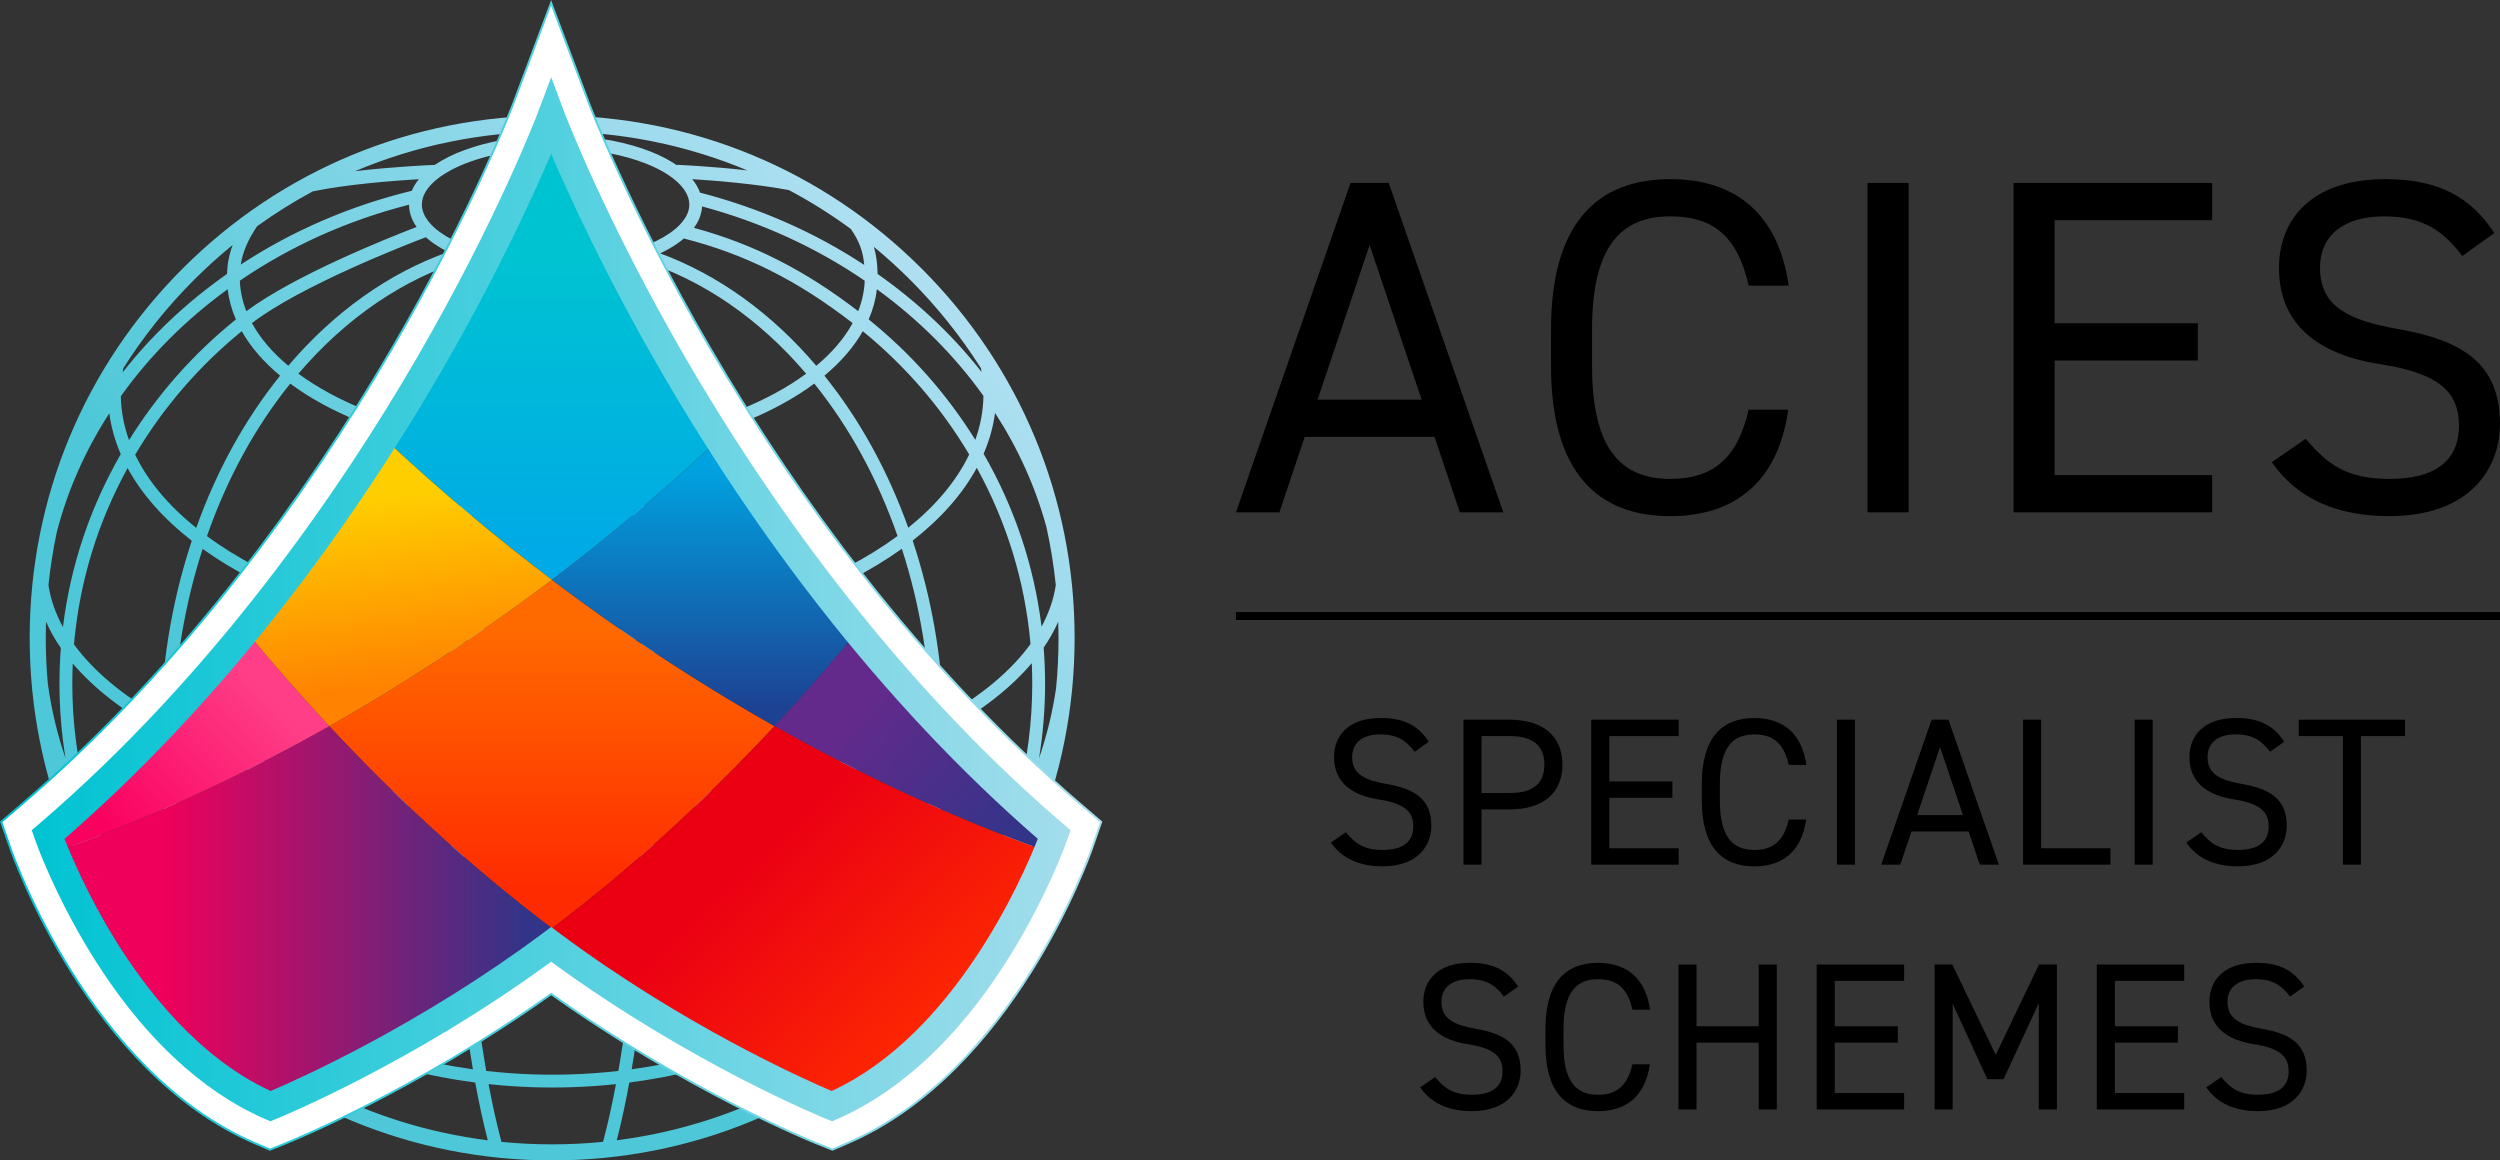
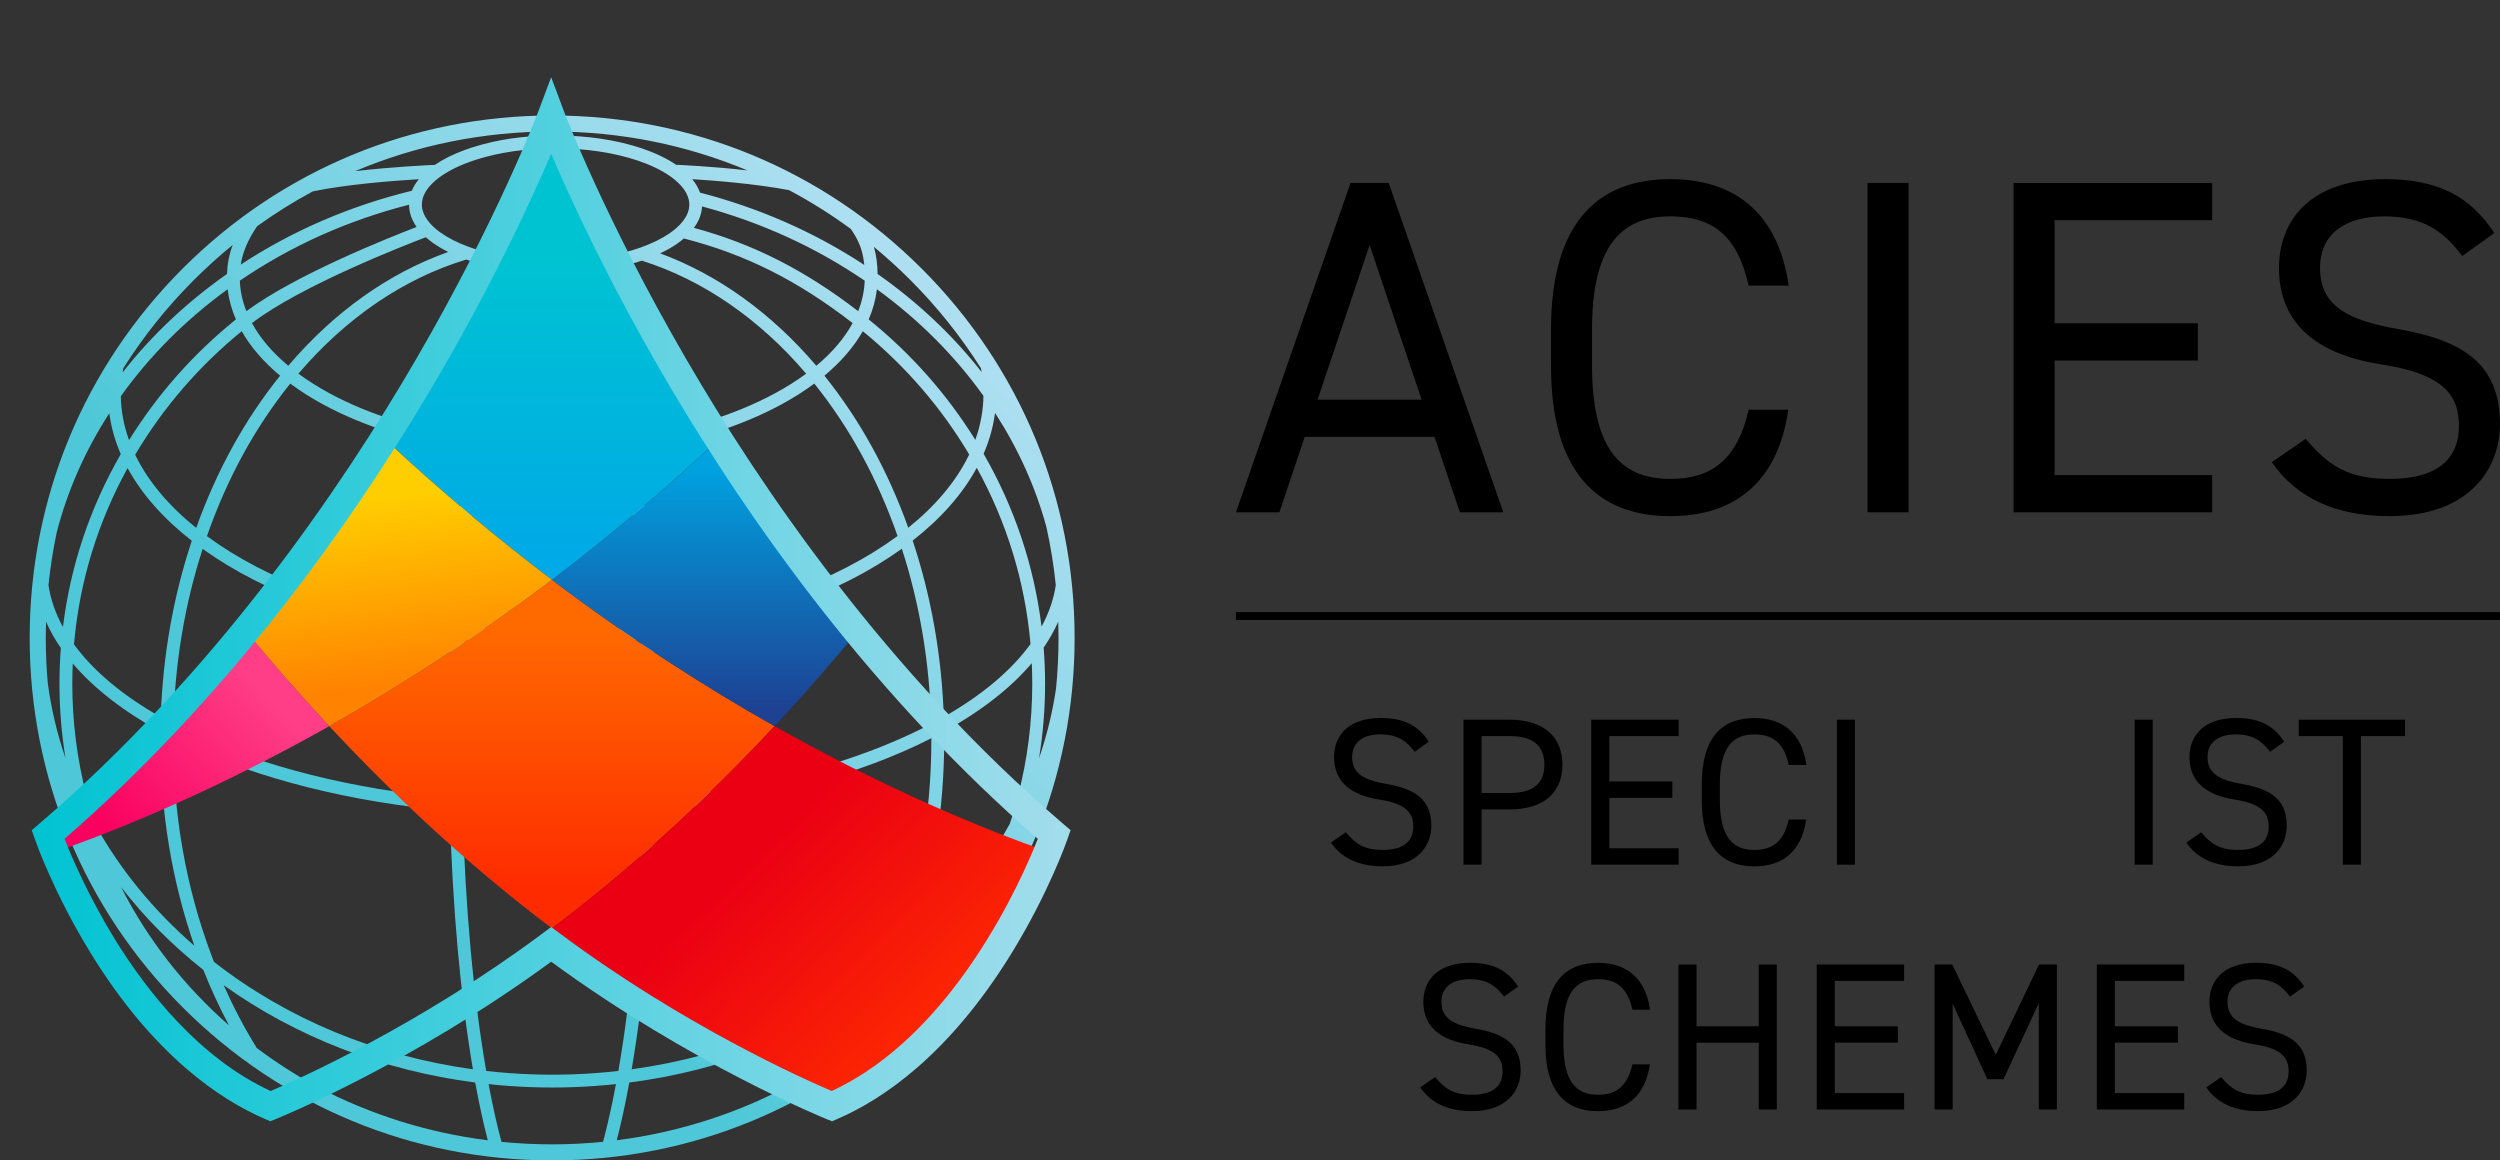
<svg xmlns="http://www.w3.org/2000/svg" xmlns:xlink="http://www.w3.org/1999/xlink" id="Layer_2" data-name="Layer 2" viewBox="0 0 1225.45 568.8">
  <rect x="0" y="0" width="1225.45" height="568.8" fill="#333333" stroke="none" />
  <defs>
    <style>
      .cls-1 {
        fill: #fff;
        stroke: url(#linear-gradient-2);
        stroke-miterlimit: 10;
      }

      .cls-2 {
        fill: url(#linear-gradient-8);
      }

      .cls-3 {
        fill: url(#linear-gradient-7);
      }

      .cls-4 {
        fill: url(#linear-gradient-5);
      }

      .cls-5 {
        fill: url(#linear-gradient-6);
      }

      .cls-6 {
        fill: url(#linear-gradient-9);
      }

      .cls-7 {
        fill: url(#linear-gradient-4);
      }

      .cls-8 {
        fill: url(#linear-gradient-3);
      }

      .cls-9 {
        fill: url(#linear-gradient);
      }

      .cls-10 {
        fill: url(#linear-gradient-10);
      }

      .cls-11 {
        fill: url(#linear-gradient-11);
      }
    </style>
    <linearGradient id="linear-gradient" x1="200.35" y1="376.68" x2="497.18" y2="106.52" gradientUnits="userSpaceOnUse">
      <stop offset="0" stop-color="#4ec8d8" />
      <stop offset="1" stop-color="#bce3f5" />
    </linearGradient>
    <linearGradient id="linear-gradient-2" x1="0" y1="282.04" x2="540.34" y2="282.04" gradientUnits="userSpaceOnUse">
      <stop offset="0" stop-color="#00c3d2" />
      <stop offset="1" stop-color="#a3ddec" />
    </linearGradient>
    <linearGradient id="linear-gradient-3" x1="270.53" y1="307.43" x2="270.53" y2="435.48" gradientUnits="userSpaceOnUse">
      <stop offset="0" stop-color="#ff6a00" />
      <stop offset="1" stop-color="#ff2b00" />
    </linearGradient>
    <linearGradient id="linear-gradient-4" x1="345.6" y1="229.23" x2="345.6" y2="347.91" gradientUnits="userSpaceOnUse">
      <stop offset="0" stop-color="#00a2e0" />
      <stop offset="1" stop-color="#1d4193" />
    </linearGradient>
    <linearGradient id="linear-gradient-5" x1="419.12" y1="348.56" x2="512.44" y2="427.65" gradientUnits="userSpaceOnUse">
      <stop offset="0" stop-color="#632a8b" />
      <stop offset="1" stop-color="#293689" />
    </linearGradient>
    <linearGradient id="linear-gradient-6" x1="80.74" y1="448.95" x2="257.27" y2="448.95" gradientUnits="userSpaceOnUse">
      <stop offset="0" stop-color="#ef005a" />
      <stop offset="1" stop-color="#323489" />
    </linearGradient>
    <linearGradient id="linear-gradient-7" x1="270.9" y1="126.35" x2="270.9" y2="270.33" gradientUnits="userSpaceOnUse">
      <stop offset="0" stop-color="#00c3d2" />
      <stop offset="1" stop-color="#00aae6" />
    </linearGradient>
    <linearGradient id="linear-gradient-8" x1="373.42" y1="416.62" x2="466.73" y2="513.49" gradientUnits="userSpaceOnUse">
      <stop offset="0" stop-color="#eb0013" />
      <stop offset="1" stop-color="#ff2b00" />
    </linearGradient>
    <linearGradient id="linear-gradient-9" x1="132.02" y1="341.9" x2="59.15" y2="413.89" gradientUnits="userSpaceOnUse">
      <stop offset="0" stop-color="#ff3e87" />
      <stop offset="1" stop-color="#fa005f" />
    </linearGradient>
    <linearGradient id="linear-gradient-10" x1="188.78" y1="243.48" x2="200.77" y2="335.46" gradientUnits="userSpaceOnUse">
      <stop offset="0" stop-color="#ffce00" />
      <stop offset="1" stop-color="#ff8200" />
    </linearGradient>
    <linearGradient id="linear-gradient-11" x1="15.57" y1="293.75" x2="524.77" y2="293.75" xlink:href="#linear-gradient-2" />
  </defs>
  <g id="Layer_1-2" data-name="Layer 1">
    <g>
      <path class="cls-9" d="M451.73,131.62c-48.37-48.37-112.68-75.01-181.09-75.01s-132.72,26.64-181.09,75.01C41.19,179.99,14.55,244.3,14.55,312.7s26.64,132.72,75.01,181.09c48.37,48.37,112.68,75.01,181.09,75.01s132.72-26.64,181.09-75.01c48.37-48.37,75.01-112.68,75.01-181.09s-26.64-132.72-75.01-181.09ZM111.59,141.79c.59,5.03,1.95,9.97,4.03,14.79-20.86,16.84-38.44,36.72-52.37,59.18-2.55-7.06-3.89-14.27-4.03-21.51,14.18-19.88,31.77-37.5,52.36-52.46ZM153.36,93.8c16.64-3.46,39.56-5.21,51.94-5.96-1.48,1.82-2.64,3.72-3.44,5.67-30.38,7.43-58.55,19.59-83.85,36.19.99-6.24,3.55-12.2,8.01-18.8,8.77-6.31,17.89-12.03,27.33-17.1ZM417.04,112.2c4.07,5.84,5.97,10.86,6.6,17.66-24.33-16-51.38-27.9-80.51-35.44-.8-2.28-2.09-4.48-3.81-6.6,10.86.68,31.05,2.27,47.42,5.37,10.5,5.57,20.62,11.92,30.29,19.02ZM482.06,194.06c-.11,7.26-1.44,14.48-3.98,21.55-13.91-22.4-31.46-42.23-52.27-59.04,2.09-4.82,3.44-9.76,4.03-14.79,20.54,14.92,38.08,32.49,52.22,52.27ZM505.99,335.12c0,18.59-2.34,37.05-6.95,54.87-.88,3.42-1.86,6.86-2.91,10.22l-.14.47h0c-.33,1.06-.68,2.12-1.03,3.18-12.33,22.28-28.7,42.33-48.8,59.74,11.06-31.83,16.67-65.81,16.67-101.13,0-1.26,0-2.57-.03-3.93,18.22-10,32.65-21.29,42.96-33.47.15,3.36.23,6.72.23,10.05ZM415.46,513.77c-8.1,6.1-16.58,11.65-25.38,16.64-27.08,14.91-56.75,24.59-87.76,28.52,2.2-8.52,4.26-18,6.15-28.29,45.39-5.9,87.73-22.32,123.31-47.73-4.79,10.79-10.24,21.11-16.25,30.81-.03.02-.05.04-.08.06ZM155.71,532.84c-10.36-5.6-20.31-11.97-29.76-19.07-.03-.02-.05-.04-.08-.06-6.01-9.71-11.45-20.02-16.24-30.8,35.58,25.42,77.92,41.84,123.31,47.73,1.89,10.3,3.95,19.79,6.16,28.31-29.35-3.7-57.5-12.55-83.39-26.11ZM27.81,260.95c5.26-20.42,13.87-39.95,25.76-58.36.91,6.76,2.79,13.45,5.63,20-15.15,26.38-24.68,54.85-28.34,84.77-3.66-6.69-6.05-13.56-7.1-20.56.9-8.72,2.26-17.35,4.05-25.85ZM344.13,101.18c28.95,7.79,55.74,20.02,79.73,36.41-.19,5.07-1.27,10.06-3.19,14.94-26.28-20.18-51.4-32.94-80.51-40.84,2.44-3.32,3.78-6.86,3.98-10.51ZM505.07,314.91v.15c.03.21.05.43.06.64-9.38,12.94-23.7,25.02-42.5,35.72-1.01-29.97-6.14-59.01-15.25-86.43,13.92-10.89,24.47-22.86,31.42-35.68,14.66,26.64,23.5,55.4,26.27,85.6ZM456.53,362.47c0,36.83-6.21,72.15-18.45,105.02l-.77,2.04c-.25.66-.5,1.31-.75,1.96h0c-35.89,28.03-79.67,46.18-126.92,52.66,6.12-35.94,10.03-79.54,11.34-126.59,48.61-4.52,93.1-15.6,128.59-32.28,2.39-1.12,4.7-2.27,6.98-3.43,0,.21,0,.42,0,.63ZM104.88,471.5h0c-.25-.66-.51-1.32-.75-1.97l-.77-2.04h0c-12.25-32.87-18.45-68.19-18.45-105.02,0-.19,0-.37,0-.56,2.23,1.14,4.5,2.26,6.84,3.36,35.52,16.7,80.07,27.78,128.73,32.29,1.31,47.05,5.21,90.64,11.34,126.58-47.25-6.48-91.03-24.63-126.92-52.64ZM99.33,269.06c30.59,21.95,73.48,37.37,121.63,43.68-.65,16.28-.98,32.98-.98,49.73,0,9.52.12,19.17.33,28.76-47.64-4.49-91.2-15.34-125.89-31.65-3.25-1.53-6.38-3.09-9.42-4.69.7-29.73,5.51-58.57,14.33-85.82ZM158.68,198.4c19.79,10.69,43.86,18.2,70.1,22.08-3.6,26-6.13,54.88-7.55,85.95-47.75-6.33-90.07-21.75-119.79-43.62,9.83-28.17,23.55-53.3,40.83-74.77,4.93,3.65,10.4,7.12,16.41,10.37ZM270.71,223.51c12.16,0,24.12-.74,35.7-2.18,3.59,25.94,6.12,54.8,7.52,85.86-28.29,3.25-58.19,3.26-86.44.01,1.4-31.07,3.93-59.92,7.52-85.88,11.58,1.44,23.53,2.18,35.7,2.18ZM399.16,188.04c17.25,21.45,30.96,46.55,40.8,74.69-29.69,21.9-72,37.33-119.76,43.69-1.42-31.07-3.95-59.94-7.55-85.94,26.24-3.87,50.31-11.39,70.1-22.08,6.01-3.25,11.49-6.72,16.41-10.37ZM456.43,354.81c-3.08,1.62-6.26,3.21-9.56,4.76-34.66,16.3-78.17,27.15-125.75,31.64.22-9.58.33-19.23.33-28.74,0-16.74-.33-33.46-.98-49.74,48.16-6.34,91.04-21.77,121.6-43.75,8.82,27.22,13.64,56.07,14.36,85.83ZM270.64,393.56c-14.94,0-29.65-.6-44.02-1.78-.23-9.77-.35-19.61-.35-29.31,0-16.48.33-32.93.96-48.96,14.2,1.61,28.78,2.44,43.41,2.44s29.3-.83,43.56-2.46c.63,16.04.96,32.49.96,48.98,0,9.7-.12,19.54-.35,29.3-14.41,1.18-29.18,1.79-44.17,1.79ZM238.33,524.95c-6.23-35.81-10.21-79.53-11.55-126.83,14.33,1.15,28.99,1.74,43.87,1.74s29.63-.59,44.01-1.75c-1.34,47.3-5.32,91.03-11.55,126.85-7.49.85-15.12,1.42-22.75,1.67-6.36.22-12.92.22-19.29,0-7.62-.25-15.25-.83-22.74-1.67ZM474.9,223.16c-6.19,12.7-16.17,24.64-29.69,35.53-10.01-28-23.82-53.04-41.1-74.54,8.12-6.76,14.43-14.09,18.82-21.8,20.94,17.12,38.45,37.39,52.1,60.35.02.03.03.06.05.09-.06.13-.12.25-.18.38ZM335.22,116.9c30.1,7.7,55.73,20.56,82.72,41.47-4.01,7.37-9.99,14.41-17.81,20.92-21.91-25.76-48.18-44.66-76.53-55.1,2.96-1.4,5.65-2.91,8.03-4.54,1.3-.89,2.5-1.81,3.6-2.75ZM314.61,127.77c29.85,9.41,57.63,28.51,80.55,55.4-4.62,3.4-9.75,6.64-15.4,9.69-19.16,10.34-42.5,17.63-68,21.39-5.41-36.67-12.62-64.55-20.99-81.26,8.56-1.05,16.7-2.83,23.83-5.22ZM284.03,133.65c8.42,15.55,15.99,44.25,21.5,81.44-11.28,1.39-22.94,2.11-34.81,2.11s-23.53-.72-34.81-2.11c5.54-37.44,13.17-66.23,21.64-81.71,4.81.47,9.77.72,14.79.72,3.91,0,7.83-.16,11.69-.44ZM229.67,214.25c-25.49-3.76-48.84-11.05-68-21.39-5.65-3.05-10.78-6.29-15.4-9.69,23.39-27.43,51.76-46.72,82.27-55.94,6.73,2.4,14.22,4.2,22.31,5.36-8.45,16.66-15.73,44.67-21.19,81.66ZM141.31,179.29c-7.82-6.52-13.8-13.55-17.81-20.92,23.93-18.33,75.42-38.36,85.24-42.09,1.05.94,2.18,1.86,3.42,2.75l.83.59h.02c2.01,1.38,4.25,2.68,6.68,3.9-29.06,10.3-55.97,29.42-78.38,55.77ZM200.5,100.34c.02,3.78,1.28,7.46,3.71,10.92-13.84,5.31-59.68,23.59-83.45,41.28-1.92-4.88-3.01-9.88-3.2-14.95,24.91-17.02,52.78-29.53,82.93-37.25ZM137.31,184.14c-17.3,21.52-31.12,46.59-41.13,74.63-13.53-10.87-23.53-22.8-29.74-35.49-.06-.12-.12-.25-.18-.37.02-.03.04-.06.05-.09,13.66-23.01,31.19-43.33,52.17-60.48,4.38,7.72,10.7,15.04,18.81,21.81ZM94.01,265.08c-9.1,27.45-14.22,56.49-15.22,86.42-18.79-10.67-33.1-22.71-42.51-35.62.02-.22.03-.43.05-.65l.08-.89c2.82-29.95,11.61-58.47,26.13-84.9,6.97,12.8,17.53,24.76,31.46,35.63ZM35.66,325.23c10.33,12.15,24.75,23.41,42.96,33.38-.02,1.21-.02,2.48-.02,3.86,0,35.32,5.61,69.29,16.67,101.13-20.1-17.42-36.47-37.46-48.8-59.74-.35-1.06-.7-2.11-1.03-3.18l-.14-.47c-1.05-3.36-2.03-6.8-2.91-10.22-4.61-17.82-6.95-36.28-6.95-54.87,0-3.3.08-6.6.22-9.89ZM99.65,475.39c3.73,9.4,7.95,18.51,12.6,27.24-22.07-19.33-39.92-42.25-52.89-67.78,11.46,14.81,24.92,28.38,40.29,40.55ZM239.49,531.41c7.05.75,14.21,1.27,21.36,1.5,3.25.11,6.57.17,9.86.17s6.61-.06,9.85-.17c7.15-.24,14.31-.75,21.37-1.5-1.94,10.36-4.06,19.84-6.32,28.29-8.24.82-16.58,1.24-24.97,1.24s-16.63-.41-24.83-1.22c-2.26-8.45-4.38-17.93-6.32-28.3ZM441.78,475.39c15.37-12.17,28.84-25.74,40.3-40.55-12.96,25.54-30.82,48.46-52.89,67.79,4.64-8.72,8.86-17.83,12.6-27.24ZM510.55,307.15c-3.7-29.9-13.24-58.34-28.4-84.71,2.83-6.56,4.7-13.26,5.6-20.03,11.45,17.69,19.87,36.42,25.19,55.98,2.07,9.32,3.6,18.81,4.59,28.41-1.04,6.93-3.39,13.73-6.98,20.35ZM337.58,97.75c.2.81.3,1.66.3,2.51,0,6.2-5.33,11.14-9.81,14.19-3.79,2.59-8.5,4.9-14.01,6.86l-.51.18c-8.17,2.85-17.86,4.83-28.03,5.74-9.74.86-19.94.75-29.35-.3-9.66-1.06-18.81-3.12-26.47-5.95-5.49-2.02-10.15-4.39-13.86-7.05l-.35-.25c-4.05-2.98-8.7-7.66-8.7-13.42,0-1.09.16-2.13.48-3.2,1.99-6.69,10.33-13.13,22.89-17.69,1.06-.39,2.21-.78,3.51-1.19,11.31-3.58,24.68-5.47,38.66-5.47,14.68,0,28.6,2.07,40.25,5.99,1.43.48,2.84,1,4.2,1.54,11.69,4.64,19.27,11.01,20.8,17.51ZM22.42,312.7c0-2.66.06-5.3.14-7.95,1.94,4.38,4.36,8.69,7.27,12.9-.45,5.77-.68,11.63-.68,17.47,0,12.29,1,24.52,2.97,36.56-4.13-12.03-7.04-24.34-8.71-36.88-.64-7.31-.98-14.68-.98-22.1ZM40.66,406.35c.05.16.11.31.16.47-.09-.22-.17-.43-.26-.65.03.06.07.12.1.18ZM509.31,371.68c1.97-12.04,2.97-24.27,2.97-36.56,0-5.85-.24-11.77-.7-17.65,2.85-4.16,5.23-8.4,7.15-12.72.08,2.64.14,5.29.14,7.95,0,8.29-.4,16.53-1.2,24.67-1.72,11.65-4.5,23.1-8.35,34.31ZM480.84,180.5c.12.62.22,1.24.33,1.86-14.21-18.12-31.32-34.24-50.99-48.06-.1-5.06-.64-9.33-1.82-13.3,6.15,5.08,12.1,10.47,17.81,16.19,13.29,13.29,24.88,27.82,34.67,43.32ZM366.33,83.52c-17.68-2.01-33.55-2.69-34.53-2.73v.22c-3.56-2.45-7.8-4.69-12.69-6.63-1.46-.58-2.98-1.14-4.51-1.66-12.29-4.13-26.9-6.32-42.26-6.32s-28.64,1.99-40.56,5.77c-1.39.44-2.62.86-3.77,1.28-5.8,2.1-10.78,4.59-14.85,7.37-3.69.16-21.14.97-39.11,3.09,30.17-12.74,62.87-19.44,96.6-19.44s65.77,6.56,95.69,19.05ZM95.12,137.18c6.06-6.06,12.39-11.77,18.95-17.12-1.74,4.65-2.64,9.29-2.8,14.22-19.75,13.87-36.93,30.07-51.19,48.3.11-.69.22-1.39.36-2.07,9.8-15.51,21.39-30.05,34.68-43.34Z" />
      <g>
-         <path class="cls-1" d="M270.17,57.3s77.88,207.37,246.61,351.8c0,0-35.05,101.22-109.03,133.12,0,0-67.49-27.06-137.58-79.31-70.09,52.25-137.58,79.31-137.58,79.31-73.98-31.9-109.03-133.12-109.03-133.12C192.29,264.67,270.17,57.3,270.17,57.3M270.15,1.42l-18.39,48.96h0c-.19.51-19.63,51.71-59.06,119.53-23.08,39.7-48.4,77.25-75.25,111.61-33.42,42.76-69.31,80.65-106.68,112.64l-10.18,8.72,4.39,12.67c1.55,4.47,38.81,109.82,119.83,144.75l7.51,3.24,7.6-3.04c2.7-1.08,63.41-25.68,130.26-73.24,66.85,47.56,127.57,72.16,130.26,73.24l7.6,3.04,7.51-3.24c81.02-34.93,118.28-140.28,119.83-144.75l4.39-12.67-10.18-8.72c-37.37-31.99-73.26-69.88-106.68-112.64-26.85-34.36-52.17-71.91-75.25-111.61-39.43-67.82-58.87-119.02-59.06-119.53L270.15,1.42h0Z" />
        <g>
          <path class="cls-8" d="M161.39,355.94c29.83,31.99,66.67,67.13,109.14,99.09,42.47-31.96,79.31-67.09,109.14-99.09-33.97-19.18-70.88-42.8-109.14-71.74-38.26,28.94-75.18,52.57-109.14,71.74Z" />
          <path class="cls-7" d="M379.68,355.94c15.67-16.8,29.4-32.73,41-46.88-26.13-31.98-48.71-64.13-67.83-94.26-27.74,25.98-55.36,49.01-82.31,69.4,38.26,28.94,75.18,52.57,109.14,71.74Z" />
-           <path class="cls-4" d="M514.38,417.75c2.24-5.44,3.35-8.65,3.35-8.65-36.58-31.31-68.88-65.58-97.05-100.05-11.6,14.15-25.33,30.08-41,46.88,54.81,30.94,101.95,50.32,134.7,61.81Z" />
-           <path class="cls-5" d="M270.53,455.03c-42.47-31.96-79.31-67.09-109.14-99.09-54.25,30.63-100.98,49.92-133.69,61.45,10.13,24.74,44.48,97.98,105.23,124.56,37.59-19.5,85.35-47.68,137.03-86.49.19-.15.39-.29.58-.44Z" />
          <path class="cls-3" d="M352.85,214.8c-55.34-87.22-81.74-157.49-81.74-157.49,0,0-26.53,70.64-82.17,158.18,27.49,25.7,54.87,48.51,81.59,68.72,26.95-20.39,54.58-43.42,82.31-69.4Z" />
          <path class="cls-2" d="M514.38,417.75c-32.75-11.49-79.89-30.87-134.7-61.81-29.83,31.99-66.67,67.13-109.14,99.09.19.15.38.29.58.44,51.85,38.94,99.77,67.18,137.41,86.69.11.04.17.07.17.07,60.83-26.23,95.34-99.32,105.68-124.48Z" />
          <path class="cls-6" d="M120.98,309.76c-28.03,34.23-60.15,68.25-96.47,99.34,0,0,1.06,3.07,3.2,8.29,32.71-11.54,79.44-30.83,133.69-61.45-15.41-16.52-28.94-32.2-40.42-46.18Z" />
          <path class="cls-10" d="M270.53,284.2c-26.72-20.21-54.1-43.02-81.59-68.72-19.17,30.16-41.79,62.32-67.97,94.29,11.48,13.97,25.01,29.65,40.42,46.18,33.97-19.18,70.88-42.8,109.14-71.74Z" />
        </g>
        <path class="cls-11" d="M407.85,549.63l-2.64-1.06c-.67-.27-66.49-26.92-135.04-77.16-68.55,50.23-134.37,76.89-135.04,77.16l-2.64,1.06-2.61-1.13c-22-9.49-54.67-31.28-85.38-81.22-18.19-29.59-27.04-54.88-27.41-55.94l-1.52-4.4,3.54-3.03c86.43-73.98,148.37-164.99,185.12-228.3,39.81-68.61,59.35-120.2,59.54-120.71l6.4-17.04,6.4,17.03c.19.52,19.83,52.32,59.7,120.97,36.72,63.24,98.62,154.13,184.96,228.04l3.54,3.03-1.52,4.4c-.37,1.06-9.21,26.35-27.41,55.94-30.71,49.94-63.38,71.74-85.38,81.22l-2.61,1.13ZM270.17,454.39l4.09,3.05c60.81,45.34,120.35,71.79,133.41,77.35,60.25-27.75,93.56-104.59,101.04-123.62-37.52-32.57-73.51-70.82-107.03-113.75-27.64-35.42-53.68-74.09-77.39-114.94-27.33-47.1-45.3-86.44-54.12-107.11-8.82,20.67-26.79,60.02-54.12,107.11-23.71,40.85-49.74,79.52-77.39,114.94-33.51,42.94-69.51,81.19-107.03,113.76,3.27,8.34,11.48,27.8,24.67,49.21,15.51,25.17,41.22,58.2,76.37,74.4,13.06-5.55,72.6-32.01,133.41-77.35l4.09-3.05Z" />
      </g>
    </g>
    <g>
      <g>
        <path d="M605.84,251.13l56.16-161.46h18.72l56.16,161.46h-21.29l-12.4-36.97h-63.65l-12.4,36.97h-21.29ZM645.85,195.91h51.01l-25.5-75.81-25.51,75.81Z" />
        <path d="M857.15,139.99c-5.62-25.27-18.49-33.93-38.38-33.93-24.8,0-38.38,15.44-38.38,55.46v17.78c0,40.01,13.57,55.46,38.38,55.46,21.06,0,32.99-10.3,38.38-33.93h19.42c-5.15,36.27-27.14,52.18-57.8,52.18-35.8,0-58.5-21.53-58.5-73.71v-17.78c0-52.18,22.7-73.71,58.5-73.71,31.82,0,52.88,16.85,58.03,52.18h-19.66Z" />
        <path d="M935.54,251.13h-20.12V89.68h20.12v161.46Z" />
        <path d="M1084.35,89.68v18.25h-77.22v50.54h70.2v18.25h-70.2v56.16h77.22v18.25h-97.34V89.68h97.34Z" />
        <path d="M1206.97,125.48c-8.66-11.23-18.02-19.42-38.38-19.42-18.72,0-31.36,8.42-31.36,25.27,0,19.19,14.51,25.74,38.14,29.95,31.12,5.38,50.08,16.61,50.08,46.56,0,21.06-14.04,45.16-54.29,45.16-26.21,0-45.39-8.89-57.56-26.44l16.61-11.47c10.53,12.4,19.89,19.66,40.95,19.66,26.44,0,34.16-12.17,34.16-25.97,0-15.21-7.72-25.5-38.14-30.18s-50.07-19.19-50.07-47.27c0-23.17,15.21-43.52,52.18-43.52,25.74,0,41.89,8.66,53.35,26.44l-15.68,11.23Z" />
      </g>
      <g>
        <path d="M693.48,368.53c-3.81-4.94-7.93-8.55-16.89-8.55-8.24,0-13.8,3.71-13.8,11.12,0,8.45,6.39,11.33,16.79,13.18,13.7,2.37,22.04,7.31,22.04,20.5,0,9.27-6.18,19.88-23.9,19.88-11.54,0-19.98-3.91-25.34-11.64l7.31-5.05c4.63,5.46,8.75,8.65,18.02,8.65,11.64,0,15.04-5.36,15.04-11.43,0-6.7-3.4-11.23-16.79-13.29-13.39-2.06-22.04-8.45-22.04-20.8,0-10.2,6.7-19.16,22.97-19.16,11.33,0,18.44,3.81,23.48,11.64l-6.9,4.94Z" />
        <path d="M726.23,396.76v27.09h-8.86v-71.07h22.66c16.38,0,25.85,8.24,25.85,22.04s-9.37,21.94-25.85,21.94h-13.8ZM740.03,388.72c12.05,0,16.99-5.15,16.99-13.9s-4.94-14.01-16.99-14.01h-13.8v27.91h13.8Z" />
        <path d="M822.85,352.78v8.03h-33.99v22.25h30.9v8.03h-30.9v24.72h33.99v8.03h-42.85v-71.07h42.85Z" />
        <path d="M876.82,374.92c-2.47-11.12-8.14-14.93-16.89-14.93-10.92,0-16.89,6.8-16.89,24.41v7.83c0,17.61,5.97,24.41,16.89,24.41,9.27,0,14.52-4.53,16.89-14.93h8.55c-2.27,15.96-11.95,22.97-25.44,22.97-15.76,0-25.75-9.48-25.75-32.44v-7.83c0-22.97,9.99-32.44,25.75-32.44,14.01,0,23.28,7.42,25.54,22.97h-8.65Z" />
        <path d="M909.26,423.84h-8.86v-71.07h8.86v71.07Z" />
-         <path d="M922.13,423.84l24.72-71.07h8.24l24.72,71.07h-9.37l-5.46-16.27h-28.02l-5.46,16.27h-9.37ZM939.75,399.54h22.45l-11.23-33.37-11.23,33.37Z" />
-         <path d="M1000.52,415.81h33.99v8.03h-42.85v-71.07h8.86v63.03Z" />
        <path d="M1055.21,423.84h-8.86v-71.07h8.86v71.07Z" />
        <path d="M1112.78,368.53c-3.81-4.94-7.93-8.55-16.89-8.55-8.24,0-13.8,3.71-13.8,11.12,0,8.45,6.39,11.33,16.79,13.18,13.7,2.37,22.04,7.31,22.04,20.5,0,9.27-6.18,19.88-23.9,19.88-11.54,0-19.98-3.91-25.34-11.64l7.31-5.05c4.63,5.46,8.75,8.65,18.02,8.65,11.64,0,15.04-5.36,15.04-11.43,0-6.7-3.4-11.23-16.79-13.29-13.39-2.06-22.04-8.45-22.04-20.8,0-10.2,6.7-19.16,22.97-19.16,11.33,0,18.44,3.81,23.48,11.64l-6.9,4.94Z" />
        <path d="M1178.91,352.78v8.03h-21.63v63.03h-8.86v-63.03h-21.63v-8.03h52.12Z" />
        <path d="M737.25,488.53c-3.81-4.94-7.93-8.55-16.89-8.55-8.24,0-13.8,3.71-13.8,11.12,0,8.45,6.39,11.33,16.79,13.18,13.7,2.37,22.04,7.31,22.04,20.5,0,9.27-6.18,19.88-23.9,19.88-11.54,0-19.98-3.91-25.34-11.64l7.31-5.05c4.63,5.46,8.75,8.65,18.02,8.65,11.64,0,15.04-5.36,15.04-11.43,0-6.7-3.4-11.23-16.79-13.29-13.39-2.06-22.04-8.45-22.04-20.8,0-10.2,6.7-19.16,22.97-19.16,11.33,0,18.44,3.81,23.48,11.64l-6.9,4.94Z" />
        <path d="M800.18,494.92c-2.47-11.12-8.14-14.93-16.89-14.93-10.92,0-16.89,6.8-16.89,24.41v7.83c0,17.61,5.97,24.41,16.89,24.41,9.27,0,14.52-4.53,16.89-14.93h8.55c-2.27,15.96-11.95,22.97-25.44,22.97-15.76,0-25.75-9.48-25.75-32.44v-7.83c0-22.97,9.99-32.44,25.75-32.44,14.01,0,23.28,7.42,25.54,22.97h-8.65Z" />
        <path d="M831.6,503.06h30.49v-30.28h8.86v71.07h-8.86v-32.75h-30.49v32.75h-8.86v-71.07h8.86v30.28Z" />
        <path d="M933.36,472.78v8.03h-33.99v22.25h30.9v8.03h-30.9v24.72h33.99v8.03h-42.85v-71.07h42.85Z" />
        <path d="M978.27,517.06l21.22-44.29h8.75v71.07h-8.86v-52.12l-17.3,37.28h-7.93l-16.99-36.98v51.81h-8.86v-71.07h8.65l21.32,44.29Z" />
        <path d="M1070.66,472.78v8.03h-33.99v22.25h30.9v8.03h-30.9v24.72h33.99v8.03h-42.85v-71.07h42.85Z" />
        <path d="M1122.57,488.53c-3.81-4.94-7.93-8.55-16.89-8.55-8.24,0-13.8,3.71-13.8,11.12,0,8.45,6.39,11.33,16.79,13.18,13.7,2.37,22.04,7.31,22.04,20.5,0,9.27-6.18,19.88-23.9,19.88-11.54,0-19.98-3.91-25.34-11.64l7.31-5.05c4.63,5.46,8.75,8.65,18.02,8.65,11.64,0,15.04-5.36,15.04-11.43,0-6.7-3.4-11.23-16.79-13.29-13.39-2.06-22.04-8.45-22.04-20.8,0-10.2,6.7-19.16,22.97-19.16,11.33,0,18.44,3.81,23.48,11.64l-6.9,4.94Z" />
      </g>
      <rect x="605.81" y="300.03" width="619.64" height="3.89" />
    </g>
  </g>
</svg>